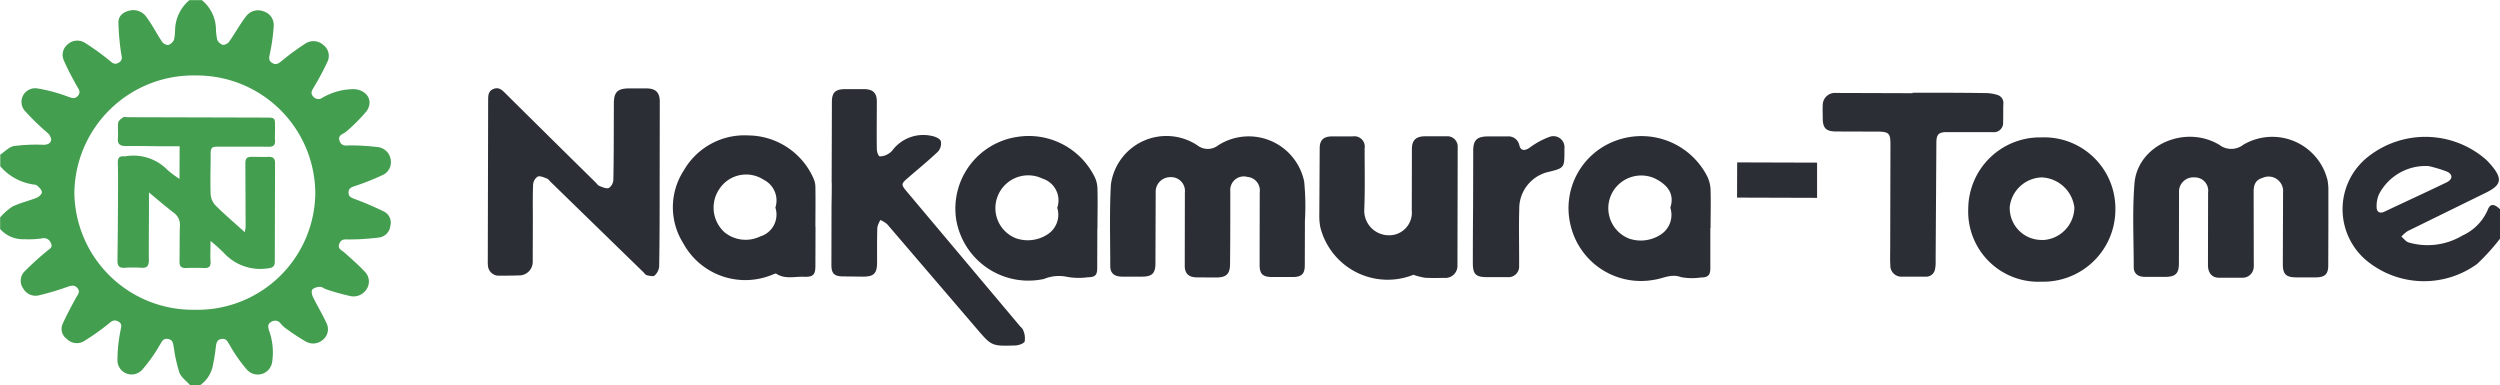
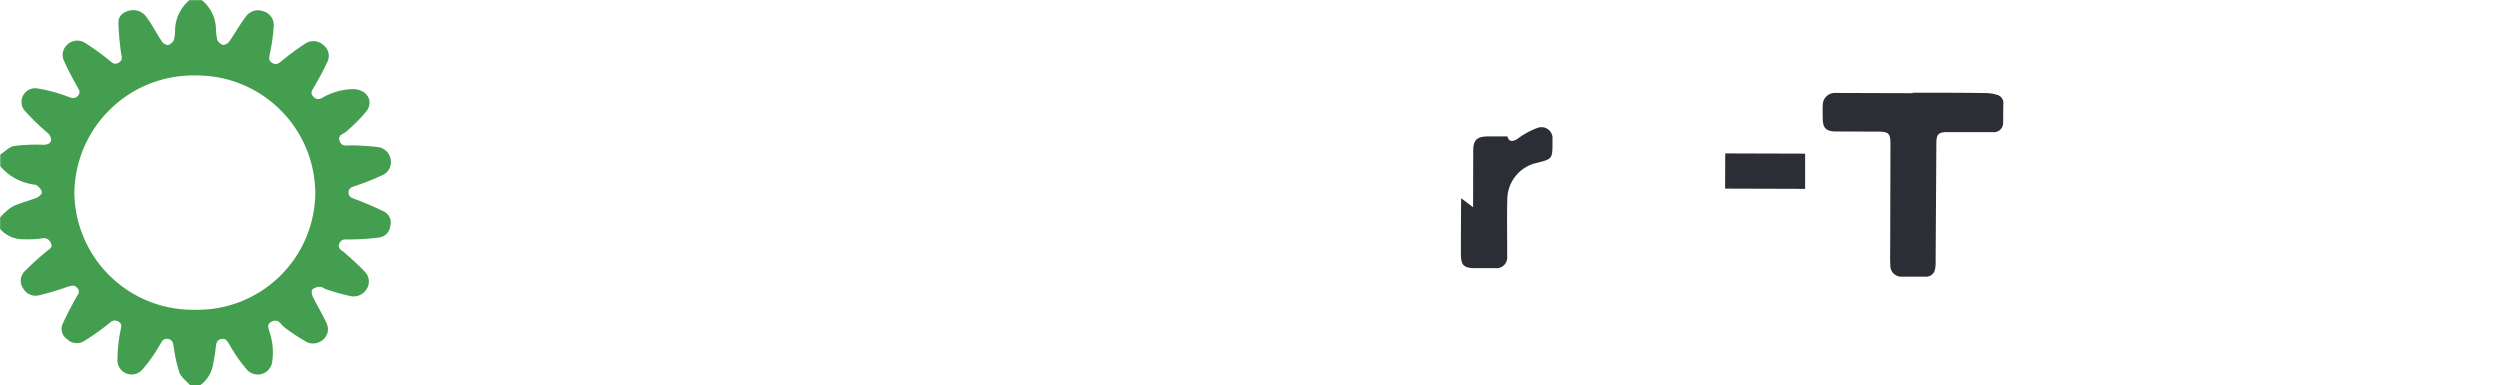
<svg xmlns="http://www.w3.org/2000/svg" viewBox="-836.07 1405.84 203.06 31.26">
  <defs>
    <clipPath id="a">
      <path d="M0-2.13h203.06v-31.26H0z" transform="translate(0 33.4)" fill="none" />
    </clipPath>
    <style>.c,.d{fill:#439e4f;fill-rule:evenodd}.d{fill:#2b2e34}</style>
  </defs>
  <g transform="translate(-836.07 1405.84)" clip-path="url(#a)">
    <path class="c" d="M25.61 15.68a9.62 9.62 0 00-9.67-9.55 9.66 9.66 0 00-9.9 9.5 9.62 9.62 0 009.8 9.53 9.57 9.57 0 009.77-9.48M16.38 0a3.1 3.1 0 011.16 2.34 5.03 5.03 0 00.1.88.77.77 0 00.48.43.68.68 0 00.51-.29c.46-.65.84-1.36 1.33-2a1.22 1.22 0 011.47-.43 1.16 1.16 0 01.8 1.23 15.74 15.74 0 01-.32 2.25c-.06.3-.1.53.21.71s.5.04.75-.16a20.01 20.01 0 011.9-1.4 1.2 1.2 0 011.5.1 1.1 1.1 0 01.32 1.37 22.65 22.65 0 01-1.1 2.06c-.15.26-.3.46-.06.74a.55.55 0 00.77.1 5.14 5.14 0 012.55-.69c1.04.05 1.62.94 1.03 1.78a13.57 13.57 0 01-1.65 1.66c-.23.22-.72.26-.55.76.19.53.62.35.99.37a19.8 19.8 0 012.07.13 1.2 1.2 0 011.09 1 1.15 1.15 0 01-.7 1.3 20.26 20.26 0 01-2.17.86c-.28.1-.54.16-.55.52-.01.39.27.45.57.57a25.01 25.01 0 012.32 1 1 1 0 01.5 1.17 1.05 1.05 0 01-.9.93 19.83 19.83 0 01-2.43.16c-.34 0-.63-.07-.8.32-.18.42.15.53.39.73.57.51 1.16 1.02 1.68 1.58a1.12 1.12 0 01.14 1.4 1.25 1.25 0 01-1.4.55 18.66 18.66 0 01-1.88-.53c-.17-.05-.33-.2-.48-.2a.99.99 0 00-.64.2c-.1.1-.06.4.02.58.36.74.8 1.46 1.14 2.21a1.1 1.1 0 01-.34 1.33 1.19 1.19 0 01-1.36.12 17.46 17.46 0 01-1.67-1.1 2.2 2.2 0 01-.38-.37.55.55 0 00-.75-.13c-.32.17-.27.4-.2.67a5.22 5.22 0 01.27 2.56 1.18 1.18 0 01-2.05.66 12.19 12.19 0 01-1.4-2c-.17-.25-.25-.55-.65-.5s-.44.35-.48.66a16.2 16.2 0 01-.25 1.54 2.54 2.54 0 01-1 1.54h-.85c-.3-.33-.71-.62-.86-1.01a12.07 12.07 0 01-.45-2.02c-.06-.3-.05-.64-.48-.71s-.5.26-.68.52a11.98 11.98 0 01-1.42 1.99 1.15 1.15 0 01-2-.74 12.29 12.29 0 01.25-2.46c.04-.27.17-.53-.17-.72-.36-.2-.56-.03-.83.2a18.94 18.94 0 01-2.02 1.42 1.13 1.13 0 01-1.34-.21.99.99 0 01-.34-1.22c.33-.74.72-1.46 1.11-2.17.15-.25.33-.45.09-.74s-.5-.2-.82-.1a20.73 20.73 0 01-2.28.68 1.15 1.15 0 01-1.3-.54 1.08 1.08 0 01.11-1.4 24.18 24.18 0 011.84-1.67c.2-.17.46-.27.3-.61a.61.61 0 00-.72-.4 7.43 7.43 0 01-1.44.07 2.47 2.47 0 01-1.97-.83v-.94a4.88 4.88 0 011-.88c.62-.3 1.32-.46 1.98-.72.18-.08.42-.3.41-.44 0-.19-.21-.4-.38-.54-.1-.1-.3-.08-.45-.12A4.34 4.34 0 01.02 13.5v-.94c.37-.24.72-.63 1.12-.7a14.25 14.25 0 012.39-.1c.34 0 .6-.12.63-.42a.86.86 0 00-.3-.55 19.32 19.32 0 01-1.88-1.83 1.11 1.11 0 011.04-1.78 12.96 12.96 0 012.5.67c.3.1.55.23.81-.07s.07-.52-.08-.78c-.38-.68-.75-1.37-1.06-2.08A1.1 1.1 0 015.5 3.6a1.16 1.16 0 011.4-.12 19.32 19.32 0 011.96 1.41c.25.2.43.41.78.2s.25-.45.2-.76a19.82 19.82 0 01-.22-2.5c-.01-.53.38-.85.9-.97a1.3 1.3 0 011.4.56c.45.61.8 1.3 1.22 1.94a.68.68 0 00.51.3.78.78 0 00.48-.43 3.47 3.47 0 00.09-.77A3.26 3.26 0 0115.4 0h.97" />
-     <path class="d" d="M197.26 13.49a4.26 4.26 0 00-4.02 2.27 2.36 2.36 0 00-.2 1.1c.01.36.27.51.64.33 1.69-.8 3.37-1.57 5.05-2.38.5-.25.52-.66 0-.88a10.53 10.53 0 00-1.47-.44m5.8 5.9a17.43 17.43 0 01-1.86 2.05 7.34 7.34 0 01-8.96-.26 5.43 5.43 0 01.17-8.5 7.5 7.5 0 019.44.22 5.38 5.38 0 01.51.53c.92 1.1.82 1.6-.44 2.22l-6.36 3.12a2.63 2.63 0 00-.51.45c.2.16.36.4.58.47a5.51 5.51 0 004.38-.56 4.04 4.04 0 002.06-2.1c.2-.5.5-.5 1-.03v2.4m-97.08-1.01l-.01 3.17c0 .69-.27.94-.97.94h-1.67c-.78 0-1.03-.24-1.03-1l.01-5.88a1.1 1.1 0 00-1-1.25 1.1 1.1 0 00-1.39 1.16c0 1.96 0 3.92-.02 5.88 0 .85-.29 1.13-1.15 1.13l-1.56-.01c-.66-.01-.98-.32-.97-.97l.01-5.93a1.12 1.12 0 00-1.17-1.24 1.18 1.18 0 00-1.2 1.23l-.02 5.78c0 .8-.28 1.07-1.09 1.07H91.1c-.6-.02-.92-.28-.92-.86 0-2.2-.07-4.41.05-6.61a4.55 4.55 0 017.02-3.2 1.37 1.37 0 001.7 0 4.6 4.6 0 016.98 2.94 20.63 20.63 0 01.06 3.23v.42m83.13-.02l-.01 3.18c0 .72-.27.97-1 .98h-1.61c-.83-.01-1.08-.26-1.08-1.08l.02-5.83a1.18 1.18 0 00-1.65-1.18c-.52.16-.74.47-.74 1.13l.01 5.72a3.12 3.12 0 01-.01.47.9.9 0 01-.9.8h-1.94c-.56-.02-.87-.4-.87-1.03l.01-5.89a1.08 1.08 0 00-1.11-1.23 1.16 1.16 0 00-1.25 1.25l-.01 5.73c0 .85-.29 1.1-1.16 1.1h-1.61c-.57-.01-.9-.27-.9-.81 0-2.26-.12-4.53.06-6.77.24-3.1 4.08-4.82 6.89-3.15a1.58 1.58 0 001.93.01 4.62 4.62 0 016.86 2.86 4.3 4.3 0 01.07.88v2.87M53.58 14.93c0 2.24 0 4.48-.04 6.72a1.15 1.15 0 01-.37.73c-.1.1-.43.02-.65-.03-.1-.03-.18-.16-.27-.25l-7.54-7.34c-.08-.08-.16-.2-.26-.25-.26-.09-.57-.25-.77-.17a.85.85 0 00-.38.65c-.04.95-.02 1.9-.02 2.86l-.01 3.39a1.1 1.1 0 01-1.13 1.13c-.52.02-1.04.02-1.55.02a.88.88 0 01-.96-.85 3.44 3.44 0 01-.01-.42l.03-13.01c0-.39.02-.74.47-.9.41-.14.66.1.92.36q3.66 3.63 7.33 7.24c.1.1.19.24.31.29.25.1.57.25.77.17a.84.84 0 00.37-.66c.04-2.06.03-4.13.04-6.2 0-.94.3-1.23 1.28-1.23h1.35c.77 0 1.1.33 1.1 1.08l-.01 6.67m13.97-.09l.02-6.56c0-.78.29-1.04 1.1-1.04h1.5c.72 0 1.05.3 1.05 1 0 1.3-.02 2.58 0 3.86 0 .21.11.58.24.6a1.27 1.27 0 00.7-.21 1.14 1.14 0 00.35-.31 3.14 3.14 0 013.17-1.14c.28.05.68.22.74.43a.99.99 0 01-.24.85c-.79.75-1.64 1.44-2.47 2.16-.52.45-.52.52-.08 1.05l9.19 10.93c.1.12.25.23.29.37a1.62 1.62 0 01.12.9c-.07.18-.49.32-.76.33-1.93.06-1.93.05-3.17-1.4l-7.24-8.45a2.24 2.24 0 00-.55-.34 1.92 1.92 0 00-.25.61c-.03.96-.02 1.91-.02 2.87-.01.87-.27 1.12-1.15 1.12l-1.6-.02c-.73 0-.96-.23-.96-.94l.01-4.8q.02-.93.02-1.87m47.24 7.48a5.64 5.64 0 01-7.56-3.87 4.79 4.79 0 01-.08-.99l.03-5.41c0-.66.3-.96.97-.97h1.71a.84.84 0 01.97.97c0 1.67.04 3.33-.03 5a2 2 0 001.96 2.06 1.84 1.84 0 001.9-2.01l.01-5c0-.7.32-1.02 1.04-1.03h1.77a.84.84 0 01.91.89l-.02 9.58a.98.98 0 01-1.09 1.03c-.52.01-1.04.02-1.55-.01a5.58 5.58 0 01-.94-.24m-51.82-5.46a1.88 1.88 0 00-.95-2.26 2.6 2.6 0 00-3.58.72 2.69 2.69 0 00.44 3.58 2.72 2.72 0 002.87.3 1.85 1.85 0 001.22-2.34m3.26 1.57l-.01 3.18c0 .7-.18.9-.93.87s-1.54.22-2.25-.25c-.05-.03-.17.02-.24.05a5.74 5.74 0 01-7.33-2.55 5.48 5.48 0 01.07-5.9A5.68 5.68 0 0160.8 11a5.85 5.85 0 015.28 3.5 1.76 1.76 0 01.15.76c.02 1.06 0 2.11 0 3.17m69.44-1.56c.36-1.1-.2-1.83-1.2-2.35a2.68 2.68 0 00-3.66 1.44 2.65 2.65 0 001.54 3.43 2.95 2.95 0 002.56-.35 1.9 1.9 0 00.76-2.17m3.25 1.65v3.28c0 .56-.2.74-.78.74a4.85 4.85 0 01-1.6-.03c-.8-.3-1.45.11-2.16.21a5.87 5.87 0 01-6.8-4.38 5.83 5.83 0 013.68-6.92 6 6 0 017.42 2.93 2.7 2.7 0 01.26 1.1c.03 1.02 0 2.04 0 3.07h-.02" />
-     <path class="d" d="M85.88 16.86a1.85 1.85 0 00-1.2-2.35 2.66 2.66 0 00-3.63 1.39 2.63 2.63 0 001.46 3.45 2.93 2.93 0 002.6-.33 1.89 1.89 0 00.76-2.15m3.26 1.69l-.01 3.23c0 .56-.18.73-.77.73a5.27 5.27 0 01-1.66-.03 3.2 3.2 0 00-1.9.17 5.95 5.95 0 01-7.12-4.8 5.89 5.89 0 014.95-6.74 5.97 5.97 0 016.32 3.31 2.29 2.29 0 01.2.9c.03 1.08 0 2.16 0 3.23h-.01m76.74.94a2.69 2.69 0 002.62-2.64 2.79 2.79 0 00-2.65-2.45 2.7 2.7 0 00-2.6 2.38 2.59 2.59 0 002.63 2.7m-6-2.56a5.83 5.83 0 015.97-5.77 5.78 5.78 0 015.98 5.85 5.86 5.86 0 01-5.99 5.87 5.7 5.7 0 01-5.96-5.95" />
-     <path class="d" d="M155.35 7.53c1.98 0 3.97 0 5.95.03a3.2 3.2 0 01.9.14.68.68 0 01.52.75c-.02.48 0 .97-.02 1.46a.75.75 0 01-.86.82h-3.7c-.67 0-.85.18-.86.83l-.06 9.63a2.8 2.8 0 01-.05.68.73.73 0 01-.8.6h-1.83a.9.9 0 01-1-.93c-.03-.48-.01-.97-.01-1.46l.02-8.33c0-.94-.12-1.06-1.12-1.06l-3.27-.01c-.85 0-1.11-.27-1.11-1.1 0-.35-.02-.7 0-1.04a.99.99 0 011.08-.99l6.22.02v-.04m-35.7 9.3l.01-4.58c0-.88.3-1.17 1.23-1.17h1.55a.9.9 0 01.97.73c.11.45.44.46.84.18a6.33 6.33 0 011.6-.87.9.9 0 011.22.94v.2c0 1.39 0 1.39-1.4 1.73a3.05 3.05 0 00-2.27 2.99c-.04 1.31-.01 2.63-.01 3.95v.72a.86.86 0 01-.94.86h-1.66c-.92 0-1.16-.23-1.16-1.15q0-2.27.02-4.53m27.94-3.62v2.86l-6.5-.02.01-2.86 6.49.02" />
-     <path class="c" d="M12.1 15.63v.88c0 1.55-.02 3.1-.01 4.64 0 .43-.14.64-.62.6a9.98 9.98 0 00-1.34 0c-.46.03-.59-.16-.59-.58.03-2.05.04-4.1.05-6.14 0-.61 0-1.22-.02-1.83-.01-.37.14-.55.54-.5a.26.26 0 00.05 0 3.86 3.86 0 013.45 1.11 7.83 7.83 0 00.97.72l.01-2.65h-1.53c-.95-.01-1.9-.03-2.85-.02-.49 0-.68-.18-.63-.66.03-.41-.03-.84.02-1.24.03-.16.24-.32.4-.43.08-.06.24-.01.36-.01l11.22.03c.75 0 .76.02.76.72 0 .38-.02.77 0 1.15s-.15.51-.54.5c-1.32-.02-2.64 0-3.97-.01-.65 0-.72.05-.72.66 0 1.08-.04 2.15 0 3.22a1.46 1.46 0 00.4.9c.73.73 1.52 1.4 2.37 2.17a3.65 3.65 0 00.07-.46l-.02-5c-.01-.57.09-.68.67-.66.39 0 .78.02 1.17 0s.57.11.57.5l-.02 8.03c0 .36-.19.49-.52.52a4.02 4.02 0 01-3.63-1.26 13.64 13.64 0 00-1.07-.96c0 .64-.03 1.13 0 1.63.03.39-.07.59-.52.57-.5-.02-1-.02-1.5 0-.37 0-.5-.15-.5-.5.02-.96 0-1.92.03-2.87a1.2 1.2 0 00-.47-1.1c-.65-.5-1.3-1.05-2.04-1.67" />
+     <path class="d" d="M155.35 7.53c1.98 0 3.97 0 5.95.03a3.2 3.2 0 01.9.14.68.68 0 01.52.75c-.02.48 0 .97-.02 1.46a.75.75 0 01-.86.82h-3.7c-.67 0-.85.18-.86.83l-.06 9.63a2.8 2.8 0 01-.05.68.73.73 0 01-.8.6h-1.83a.9.9 0 01-1-.93c-.03-.48-.01-.97-.01-1.46l.02-8.33c0-.94-.12-1.06-1.12-1.06l-3.27-.01c-.85 0-1.11-.27-1.11-1.1 0-.35-.02-.7 0-1.04a.99.99 0 011.08-.99l6.22.02v-.04m-35.7 9.3l.01-4.58c0-.88.3-1.17 1.23-1.17h1.55c.11.45.44.46.84.18a6.33 6.33 0 011.6-.87.9.9 0 011.22.94v.2c0 1.39 0 1.39-1.4 1.73a3.05 3.05 0 00-2.27 2.99c-.04 1.31-.01 2.63-.01 3.95v.72a.86.86 0 01-.94.86h-1.66c-.92 0-1.16-.23-1.16-1.15q0-2.27.02-4.53m27.94-3.62v2.86l-6.5-.02.01-2.86 6.49.02" />
  </g>
</svg>